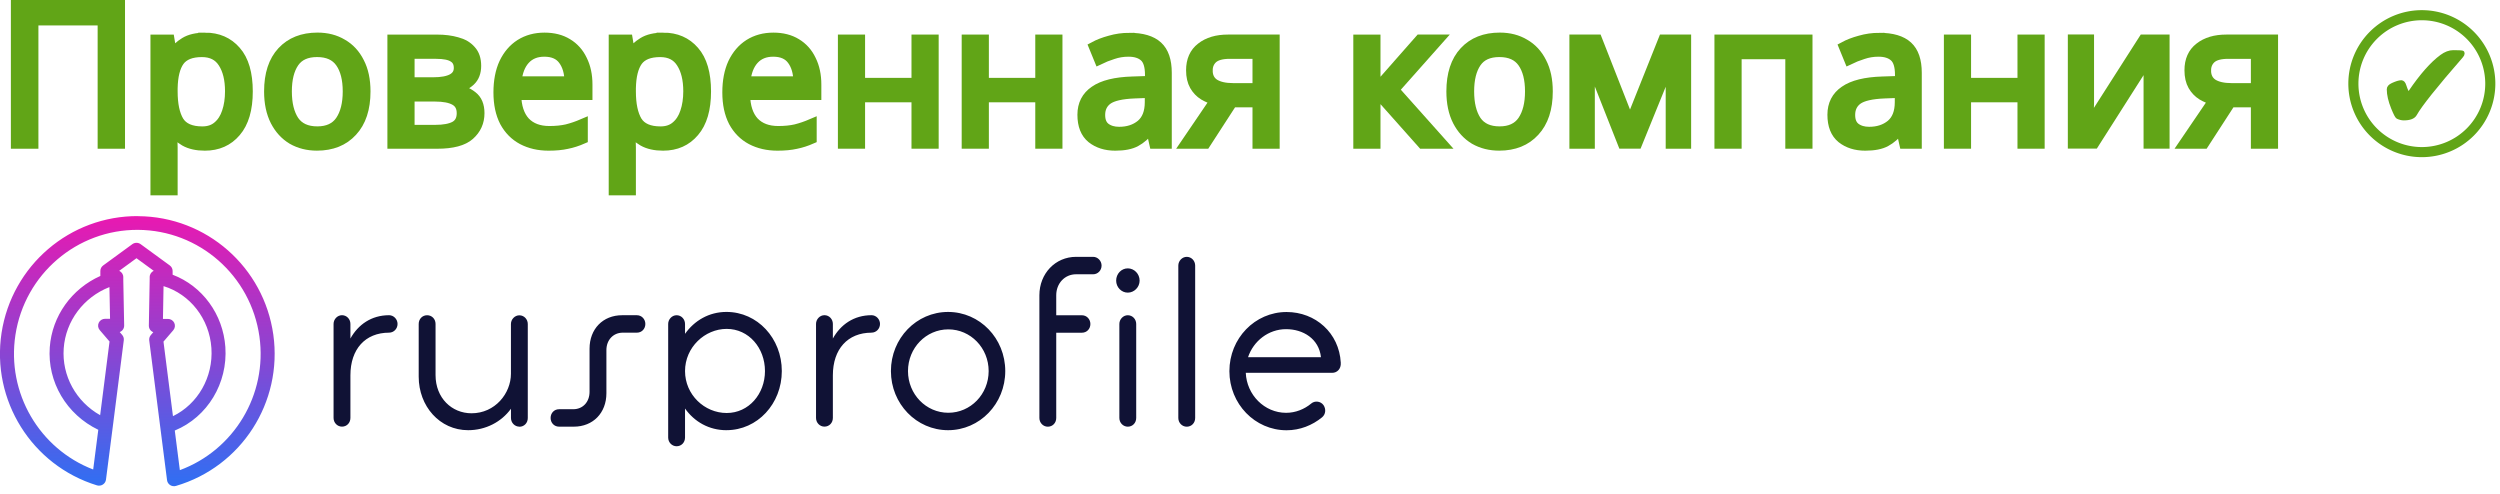
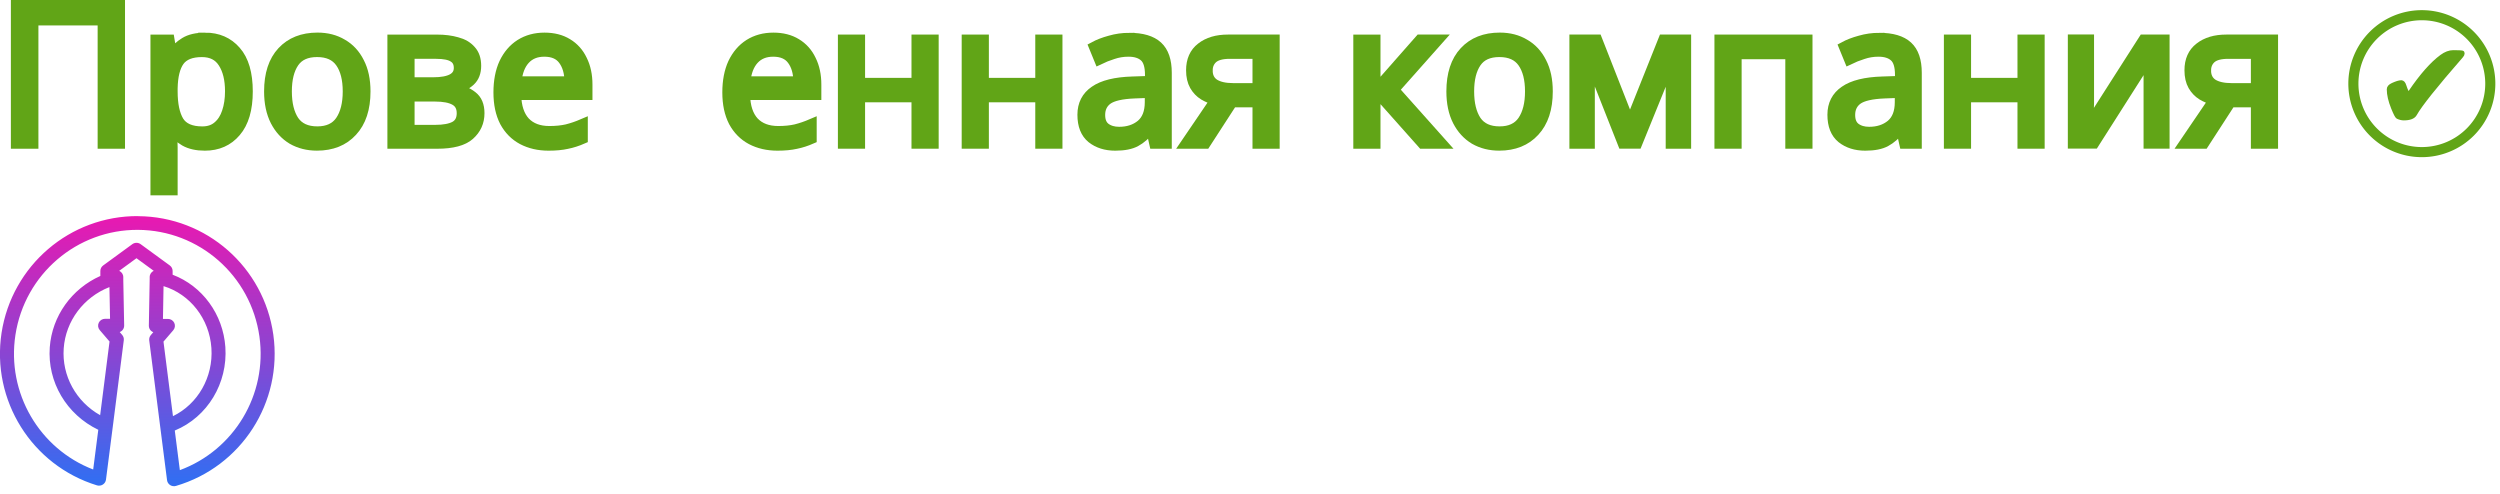
<svg xmlns="http://www.w3.org/2000/svg" fill="none" version="1.1" viewBox="0 0 309 61">
  <path d="m307.8 10.34a8.461 8.461 0 0 1-8.461 8.461 8.461 8.461 0 0 1-8.461-8.461 8.461 8.461 0 0 1 8.461-8.461 8.461 8.461 0 0 1 8.461 8.461z" stroke="#61a517" stroke-linecap="square" stroke-width="1.248" />
-   <path transform="translate(-.288 -30.61)" d="m135.4 64.51h-2.112c-1.408 0-2.449 1.136-2.449 2.592v2.475h3.181c0.591 0 1.041 0.495 1.041 1.077 0 0.612-0.45 1.078-1.041 1.078h-3.181v10.54c0 0.612-0.451 1.077-1.042 1.077-0.563 0-1.041-0.466-1.041-1.077v-15.17c0-2.679 1.97-4.747 4.534-4.747h2.112c0.563 0 1.041 0.495 1.041 1.078 0 0.612-0.478 1.077-1.041 1.077zm11.57 18.84c-0.563 0-1.042-0.466-1.042-1.077v-18.84c0-0.582 0.479-1.077 1.042-1.077 0.591 0 1.041 0.495 1.041 1.077v18.84c0 0.612-0.45 1.077-1.041 1.077zm7.294-6.665h10.7l3e-3 0.005c0.562 0 1.097-0.466 1.041-1.252-0.197-3.672-3.125-6.263-6.7-6.263-3.914 0-7.067 3.26-7.067 7.308 0 4.046 3.154 7.308 7.067 7.308 1.66 0 3.181-0.612 4.391-1.602 0.45-0.379 0.507-1.019 0.169-1.514-0.366-0.495-1.07-0.553-1.492-0.204-0.873 0.728-1.97 1.164-3.125 1.164-2.676 0-4.872-2.214-4.985-4.95zm0.282-1.924c0.673-2.01 2.531-3.466 4.699-3.466h7e-3c2.083 0 4.054 1.165 4.308 3.466zm-16.3-9.467c0 0.815 0.647 1.486 1.435 1.486 0.789 0 1.464-0.67 1.464-1.486 0-0.845-0.675-1.514-1.464-1.514-0.788 0-1.435 0.669-1.435 1.514zm-27.84 11.18c0 4.046 3.153 7.308 7.066 7.308s7.067-3.261 7.067-7.308c0-4.047-3.153-7.308-7.067-7.308-3.913 0-7.066 3.26-7.066 7.308zm7.095-5.154c-2.76 0-4.985 2.3-4.985 5.154s2.224 5.154 4.985 5.154c2.759 0 4.985-2.3 4.985-5.154s-2.224-5.154-4.985-5.154zm-14.27 5.677c0-3.231 1.828-5.269 4.784-5.269v-0.004c0.563 0 1.042-0.466 1.042-1.078 0-0.582-0.479-1.077-1.042-1.077-2.194 0-3.827 1.164-4.784 2.882v-1.806c0-0.582-0.45-1.077-1.041-1.077-0.563 0-1.041 0.495-1.041 1.077v11.62c0 0.612 0.478 1.077 1.041 1.077 0.591 0 1.041-0.465 1.041-1.077zm-13.15 6.786c-2.167 0-3.969-1.048-5.123-2.679v3.586c0 0.612-0.451 1.078-1.042 1.078-0.563 0-1.041-0.466-1.041-1.078v-14.04c0-0.582 0.478-1.077 1.041-1.077 0.591 0 1.042 0.495 1.042 1.077v1.223c1.154-1.631 2.956-2.708 5.123-2.708 3.828 0 6.839 3.261 6.839 7.308 0 4.047-3.012 7.308-6.839 7.308zm-5.122-7.308c0-2.942 2.448-5.214 5.15-5.214 2.732 0 4.73 2.36 4.73 5.214 0 2.822-1.999 5.182-4.73 5.182-2.758 0-5.15-2.27-5.15-5.182zm-5.945-4.748h-1.746c-1.183 0-2.028 0.902-2.028 2.154v5.33c0 2.446-1.661 4.135-4.026 4.135h-1.83c-0.591 0-1.041-0.466-1.041-1.077 0-0.611 0.45-1.077 1.041-1.077h1.746c1.21 0 2.027-0.903 2.027-2.155v-5.33c0-2.446 1.661-4.135 4.026-4.135h1.83c0.591 0 1.041 0.495 1.041 1.077 0 0.612-0.451 1.078-1.041 1.078zm-15.57 10.54c0 0.612 0.478 1.078 1.042 1.078l-4e-3 0.012c0.591 0 1.041-0.466 1.041-1.078v-11.62c0-0.582-0.451-1.077-1.041-1.077-0.563 0-1.042 0.495-1.042 1.077v6.143c0 2.444-1.969 4.89-4.869 4.89-2.449 0-4.448-1.895-4.448-4.719v-6.323c0-0.611-0.45-1.077-1.042-1.077-0.591 0-1.041 0.466-1.041 1.077v6.522c0 3.64 2.592 6.61 6.111 6.61 2.168 0 4.11-1.019 5.293-2.65zm-15.06-10.54c-2.955 0-4.784 2.038-4.784 5.27v5.269c0 0.612-0.45 1.077-1.041 1.077-0.563 0-1.042-0.466-1.042-1.077v-11.62c0-0.582 0.478-1.077 1.042-1.077 0.591 0 1.041 0.495 1.041 1.077v1.806c0.957-1.719 2.59-2.882 4.784-2.882 0.563 0 1.042 0.495 1.042 1.077 0 0.612-0.478 1.078-1.042 1.078zm92.34-1.077c0-0.582-0.45-1.077-1.041-1.077-0.563 0-1.042 0.495-1.042 1.077v11.62c0 0.612 0.479 1.078 1.042 1.078 0.591 0 1.041-0.466 1.041-1.078z" clip-path="url(#clipPath419)" clip-rule="evenodd" fill="#101235" fill-rule="evenodd" />
  <path transform="translate(-.288 -30.61)" d="m17.37 57.32c-8.435-0.055-15.61 6.104-16.89 14.44-1.274 8.331 3.729 16.36 11.79 18.84 0.244 0.075 0.51 0.04 0.726-0.096 0.215-0.136 0.359-0.359 0.391-0.609l0.907-7.06 1e-4 -8e-4 1.295-10.17c0.03-0.235-0.041-0.472-0.197-0.654l-0.305-0.356c0.112-0.043 0.215-0.11 0.301-0.196 0.163-0.163 0.252-0.383 0.247-0.612l-0.109-5.637v-0.352c0-0.343-0.206-0.638-0.503-0.772l2.135-1.559 2.131 1.556c-0.295 0.135-0.499 0.43-0.499 0.771v0.208l-0.104 5.803c-0.004 0.228 0.085 0.448 0.248 0.611 0.086 0.086 0.189 0.152 0.301 0.196l-0.305 0.356c-0.156 0.181-0.227 0.418-0.197 0.654l1.32 10.38v4e-4l0.882 6.9c0.032 0.248 0.173 0.47 0.386 0.606 0.213 0.137 0.476 0.174 0.72 0.102 8.089-2.38 13.2-10.34 12.03-18.69-1.167-8.349-8.263-14.6-16.7-14.65zm-3.556 8.775 0.076 3.917h-0.613c-0.337 0-0.642 0.192-0.784 0.492-0.142 0.3-0.094 0.653 0.123 0.906l1.211 1.411-1.16 9.106c-2.981-1.676-4.748-4.879-4.503-8.265 0.245-3.387 2.456-6.317 5.65-7.568zm-1.123-1.377c-3.542 1.587-5.972 4.951-6.252 8.824-0.309 4.279 2.07 8.304 5.997 10.19l-0.63 4.908c-6.645-2.554-10.71-9.45-9.612-16.63 1.15-7.523 7.616-13.04 15.16-12.99 7.549 0.049 13.94 5.648 15 13.19 1.006 7.196-3.153 14.04-9.837 16.51l-0.626-4.897c0.004-0.002 9e-3 -0.004 0.014-0.005 4.044-1.678 6.542-5.852 6.238-10.3-0.278-4.061-2.844-7.562-6.519-8.953v-0.463c0-0.269-0.13-0.522-0.349-0.682l-3.602-2.63c-0.306-0.224-0.725-0.224-1.031 0l-3.602 2.63c-0.22 0.16-0.349 0.413-0.349 0.682zm7.811 1.257-0.073 4.052h0.615c0.336 0 0.642 0.192 0.784 0.492 0.142 0.3 0.094 0.653-0.123 0.906l-1.211 1.411 1.172 9.212c3.072-1.491 4.998-4.822 4.752-8.421-0.248-3.626-2.64-6.652-5.916-7.652z" clip-path="url(#clipPath413)" clip-rule="evenodd" fill="url(#paint0_linear_34952_11711)" fill-rule="evenodd" />
  <defs>
    <linearGradient id="paint0_linear_34952_11711" x1=".621" x2=".621" y1="57.07" y2="89.85" gradientUnits="userSpaceOnUse">
      <stop stop-color="#EA18B0" offset="0" />
      <stop stop-color="#346DF1" offset="1" />
    </linearGradient>
    <clipPath id="clipPath413">
      <rect width="166" height="91.04" fill="#fff" />
    </clipPath>
    <clipPath id="clipPath419">
      <rect width="166" height="91.04" fill="#fff" />
    </clipPath>
    <clipPath>
      <rect width="166" height="91.04" fill="#fff" />
    </clipPath>
    <clipPath>
      <rect width="166" height="91.04" fill="#fff" />
    </clipPath>
    <clipPath>
      <rect width="166" height="91.04" fill="#fff" />
    </clipPath>
    <clipPath>
      <rect width="166" height="91.04" fill="#fff" />
    </clipPath>
    <clipPath>
      <rect width="166" height="91.04" fill="#fff" />
    </clipPath>
    <clipPath>
      <rect width="166" height="91.04" fill="#fff" />
    </clipPath>
    <clipPath>
      <rect width="166" height="91.04" fill="#fff" />
    </clipPath>
    <clipPath>
      <rect width="166" height="91.04" fill="#fff" />
    </clipPath>
    <clipPath>
      <rect width="166" height="91.04" fill="#fff" />
    </clipPath>
    <clipPath>
      <rect width="166" height="91.04" fill="#fff" />
    </clipPath>
    <clipPath>
      <rect width="166" height="91.04" fill="#fff" />
    </clipPath>
    <clipPath>
      <rect width="166" height="91.04" fill="#fff" />
    </clipPath>
    <clipPath>
      <rect width="166" height="91.04" fill="#fff" />
    </clipPath>
    <clipPath>
      <rect width="166" height="91.04" fill="#fff" />
    </clipPath>
    <clipPath>
      <rect width="166" height="91.04" fill="#fff" />
    </clipPath>
    <clipPath>
      <rect width="166" height="91.04" fill="#fff" />
    </clipPath>
    <clipPath>
      <rect width="166" height="91.04" fill="#fff" />
    </clipPath>
    <clipPath>
      <rect width="166" height="91.04" fill="#fff" />
    </clipPath>
    <clipPath>
      <rect width="166" height="91.04" fill="#fff" />
    </clipPath>
  </defs>
  <g stroke="#61a517" stroke-linecap="square" stroke-width=".361" aria-label="✔">
    <path d="m296.8 10.1q0.291 0 0.441 0.478 0.299 0.896 0.426 0.896 0.097 0 0.202-0.149 2.098-3.084 3.883-4.391 0.754-0.553 1.471-0.553 0.948 0 1.142 0.06 0.082 0.022 0.082 0.187 0 0.134-0.172 0.336-4.801 5.511-5.72 7.168-0.314 0.568-1.449 0.568-0.373 0-0.784-0.194-0.172-0.09-0.597-1.142-0.538-1.329-0.538-2.33 0-0.366 0.523-0.605 0.717-0.329 1.075-0.329 0 0 0.015 0z" fill="#61a517" />
  </g>
  <g fill="#61a517" stroke="#61a517" stroke-linecap="square" stroke-width="1.248" aria-label="Проверенная компания">
    <path d="m1.968 17.76v-17.14h12.86v17.14h-2.136v-15.24h-8.568v15.24z" />
    <path d="m25.34 4.656q2.376 0 3.816 1.656 1.464 1.656 1.464 4.992 0 3.288-1.464 4.992-1.44 1.704-3.84 1.704-1.488 0-2.472-0.552-0.96-0.576-1.512-1.32h-0.144q0.048 0.408 0.096 1.032t0.048 1.08v5.28h-2.112v-18.62h1.728l0.288 1.752h0.096q0.576-0.84 1.512-1.416t2.496-0.576zm-0.384 1.776q-1.968 0-2.784 1.104-0.792 1.104-0.84 3.36v0.408q0 2.376 0.768 3.672 0.792 1.272 2.904 1.272 1.176 0 1.92-0.648 0.768-0.648 1.128-1.752 0.384-1.128 0.384-2.568 0-2.208-0.864-3.528-0.84-1.32-2.616-1.32z" />
    <path d="m45.17 11.3q0 3.192-1.632 4.944-1.608 1.752-4.368 1.752-1.704 0-3.048-0.768-1.32-0.792-2.088-2.28-0.768-1.512-0.768-3.648 0-3.192 1.608-4.92t4.368-1.728q1.752 0 3.072 0.792 1.344 0.768 2.088 2.256 0.768 1.464 0.768 3.6zm-9.72 0q0 2.28 0.888 3.624 0.912 1.32 2.88 1.32 1.944 0 2.856-1.32 0.912-1.344 0.912-3.624 0-2.28-0.912-3.576t-2.88-1.296-2.856 1.296-0.888 3.576z" />
    <path d="m58.85 8.136q0 1.2-0.72 1.872-0.72 0.672-1.848 0.912v0.096q1.2 0.168 2.088 0.864 0.888 0.672 0.888 2.112 0 1.632-1.224 2.712-1.2 1.056-3.984 1.056h-5.544v-12.86h5.52q1.368 0 2.448 0.312 1.104 0.288 1.728 1.008 0.648 0.696 0.648 1.92zm-2.136 0.264q0-0.912-0.672-1.32-0.648-0.432-2.136-0.432h-3.288v3.528h2.904q3.192 0 3.192-1.776zm0.36 5.592q0-1.104-0.84-1.584t-2.472-0.48h-3.144v4.128h3.192q1.584 0 2.424-0.456 0.84-0.48 0.84-1.608z" />
    <path d="m67.3 4.656q1.656 0 2.832 0.72 1.2 0.72 1.824 2.04 0.648 1.296 0.648 3.048v1.272h-8.808q0.048 2.184 1.104 3.336 1.08 1.128 3 1.128 1.224 0 2.16-0.216 0.96-0.24 1.968-0.672v1.848q-0.984 0.432-1.944 0.624-0.96 0.216-2.28 0.216-1.824 0-3.24-0.744-1.392-0.744-2.184-2.208-0.768-1.488-0.768-3.624 0-2.112 0.696-3.624 0.72-1.512 1.992-2.328 1.296-0.816 3-0.816zm-0.024 1.728q-1.512 0-2.4 0.984-0.864 0.96-1.032 2.688h6.552q-0.024-1.632-0.768-2.64-0.744-1.032-2.352-1.032z" />
-     <path d="m81.98 4.656q2.376 0 3.816 1.656 1.464 1.656 1.464 4.992 0 3.288-1.464 4.992-1.44 1.704-3.84 1.704-1.488 0-2.472-0.552-0.96-0.576-1.512-1.32h-0.144q0.048 0.408 0.096 1.032t0.048 1.08v5.28h-2.112v-18.62h1.728l0.288 1.752h0.096q0.576-0.84 1.512-1.416t2.496-0.576zm-0.384 1.776q-1.968 0-2.784 1.104-0.792 1.104-0.84 3.36v0.408q0 2.376 0.768 3.672 0.792 1.272 2.904 1.272 1.176 0 1.92-0.648 0.768-0.648 1.128-1.752 0.384-1.128 0.384-2.568 0-2.208-0.864-3.528-0.84-1.32-2.616-1.32z" />
    <path d="m95.59 4.656q1.656 0 2.832 0.72 1.2 0.72 1.824 2.04 0.648 1.296 0.648 3.048v1.272h-8.808q0.048 2.184 1.104 3.336 1.08 1.128 3 1.128 1.224 0 2.16-0.216 0.96-0.24 1.968-0.672v1.848q-0.984 0.432-1.944 0.624-0.96 0.216-2.28 0.216-1.824 0-3.24-0.744-1.392-0.744-2.184-2.208-0.768-1.488-0.768-3.624 0-2.112 0.696-3.624 0.72-1.512 1.992-2.328 1.296-0.816 3-0.816zm-0.024 1.728q-1.512 0-2.4 0.984-0.864 0.96-1.032 2.688h6.552q-0.024-1.632-0.768-2.64-0.744-1.032-2.352-1.032z" />
    <path d="m106.3 4.896v5.352h6.984v-5.352h2.112v12.86h-2.112v-5.736h-6.984v5.736h-2.112v-12.86z" />
    <path d="m121.6 4.896v5.352h6.984v-5.352h2.112v12.86h-2.112v-5.736h-6.984v5.736h-2.112v-12.86z" />
    <path d="m139.6 4.68q2.352 0 3.48 1.032t1.128 3.288v8.76h-1.536l-0.408-1.824h-0.096q-0.84 1.056-1.776 1.56-0.912 0.504-2.544 0.504-1.752 0-2.904-0.912-1.152-0.936-1.152-2.904 0-1.92 1.512-2.952 1.512-1.056 4.656-1.152l2.184-0.072v-0.768q0-1.608-0.696-2.232t-1.968-0.624q-1.008 0-1.92 0.312-0.912 0.288-1.704 0.672l-0.648-1.584q0.84-0.456 1.992-0.768 1.152-0.336 2.4-0.336zm0.624 6.864q-2.4 0.096-3.336 0.768-0.912 0.672-0.912 1.896 0 1.08 0.648 1.584 0.672 0.504 1.704 0.504 1.632 0 2.712-0.888 1.08-0.912 1.08-2.784v-1.152z" />
    <path d="m149 17.76h-2.448l3.672-5.4q-0.744-0.192-1.44-0.6-0.696-0.432-1.128-1.176-0.432-0.768-0.432-1.896 0-1.848 1.248-2.808 1.248-0.984 3.312-0.984h5.76v12.86h-2.112v-5.112h-3.12zm0.264-9.048q0 1.104 0.816 1.656 0.84 0.528 2.328 0.528h3.024v-4.248h-3.432q-1.464 0-2.112 0.576-0.624 0.576-0.624 1.488z" />
    <path d="m175.5 4.896h2.304l-5.496 6.192 5.952 6.672h-2.448l-5.808-6.528v6.528h-2.112v-12.86h2.112v6.24z" />
    <path d="m191.3 11.3q0 3.192-1.632 4.944-1.608 1.752-4.368 1.752-1.704 0-3.048-0.768-1.32-0.792-2.088-2.28-0.768-1.512-0.768-3.648 0-3.192 1.608-4.92t4.368-1.728q1.752 0 3.072 0.792 1.344 0.768 2.088 2.256 0.768 1.464 0.768 3.6zm-9.72 0q0 2.28 0.888 3.624 0.912 1.32 2.88 1.32 1.944 0 2.856-1.32 0.912-1.344 0.912-3.624 0-2.28-0.912-3.576t-2.88-1.296-2.856 1.296-0.888 3.576z" />
    <path d="m208.4 4.896v12.86h-1.896v-8.208q0-0.504 0.024-1.056 0.048-0.552 0.096-1.08h-0.072l-4.2 10.34h-1.776l-4.08-10.34h-0.072q0.072 1.08 0.072 2.208v8.136h-1.896v-12.86h2.808l4.056 10.34 4.128-10.34z" />
    <path d="m223.4 4.896v12.86h-2.112v-11.06h-6.648v11.06h-2.112v-12.86z" />
    <path d="m232.3 4.68q2.352 0 3.48 1.032t1.128 3.288v8.76h-1.536l-0.408-1.824h-0.096q-0.84 1.056-1.776 1.56-0.912 0.504-2.544 0.504-1.752 0-2.904-0.912-1.152-0.936-1.152-2.904 0-1.92 1.512-2.952 1.512-1.056 4.656-1.152l2.184-0.072v-0.768q0-1.608-0.696-2.232t-1.968-0.624q-1.008 0-1.92 0.312-0.912 0.288-1.704 0.672l-0.648-1.584q0.84-0.456 1.992-0.768 1.152-0.336 2.4-0.336zm0.624 6.864q-2.4 0.096-3.336 0.768-0.912 0.672-0.912 1.896 0 1.08 0.648 1.584 0.672 0.504 1.704 0.504 1.632 0 2.712-0.888 1.08-0.912 1.08-2.784v-1.152z" />
    <path d="m243 4.896v5.352h6.984v-5.352h2.112v12.86h-2.112v-5.736h-6.984v5.736h-2.112v-12.86z" />
    <path d="m258.2 12.74q0 0.288-0.024 0.864t-0.072 1.152q-0.024 0.576-0.048 0.912l6.888-10.78h2.592v12.86h-1.968v-7.584q0-0.384 0-1.008 0.024-0.624 0.048-1.224 0.024-0.624 0.048-0.936l-6.84 10.75h-2.616v-12.86h1.992z" />
    <path d="m272.4 17.76h-2.448l3.672-5.4q-0.744-0.192-1.44-0.6-0.696-0.432-1.128-1.176-0.432-0.768-0.432-1.896 0-1.848 1.248-2.808 1.248-0.984 3.312-0.984h5.76v12.86h-2.112v-5.112h-3.12zm0.264-9.048q0 1.104 0.816 1.656 0.84 0.528 2.328 0.528h3.024v-4.248h-3.432q-1.464 0-2.112 0.576-0.624 0.576-0.624 1.488z" />
  </g>
</svg>